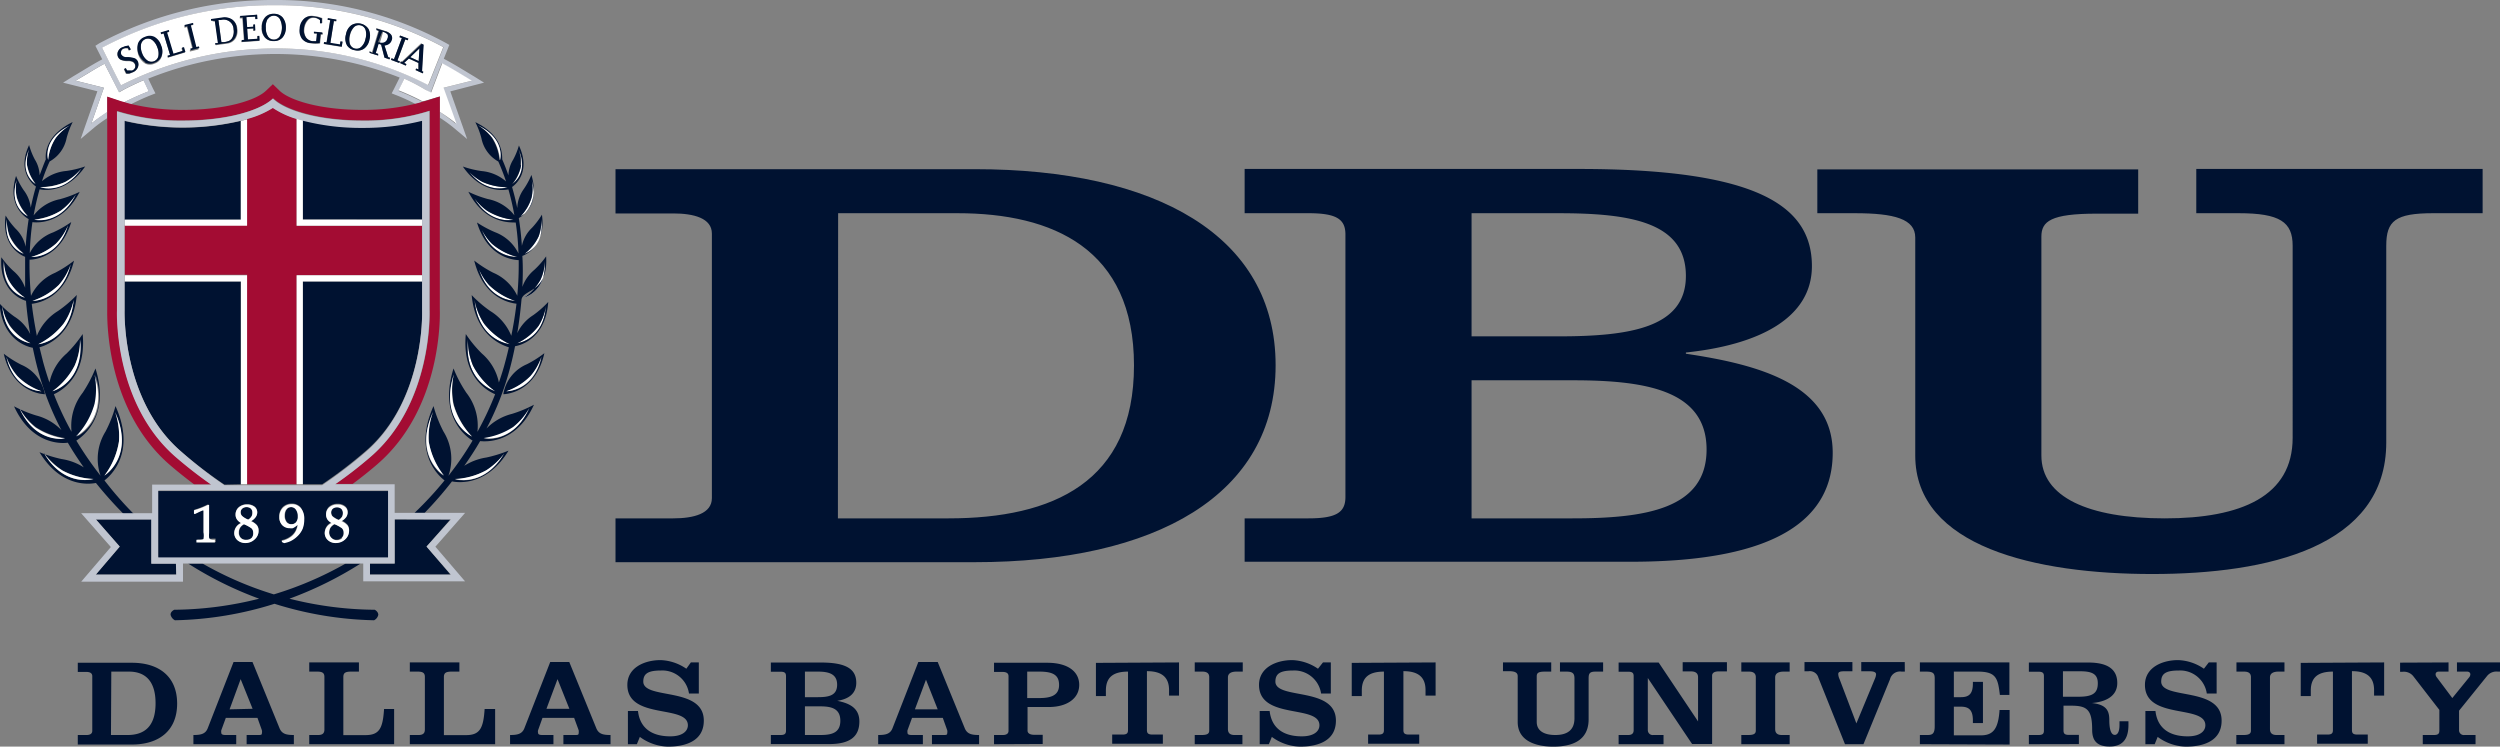
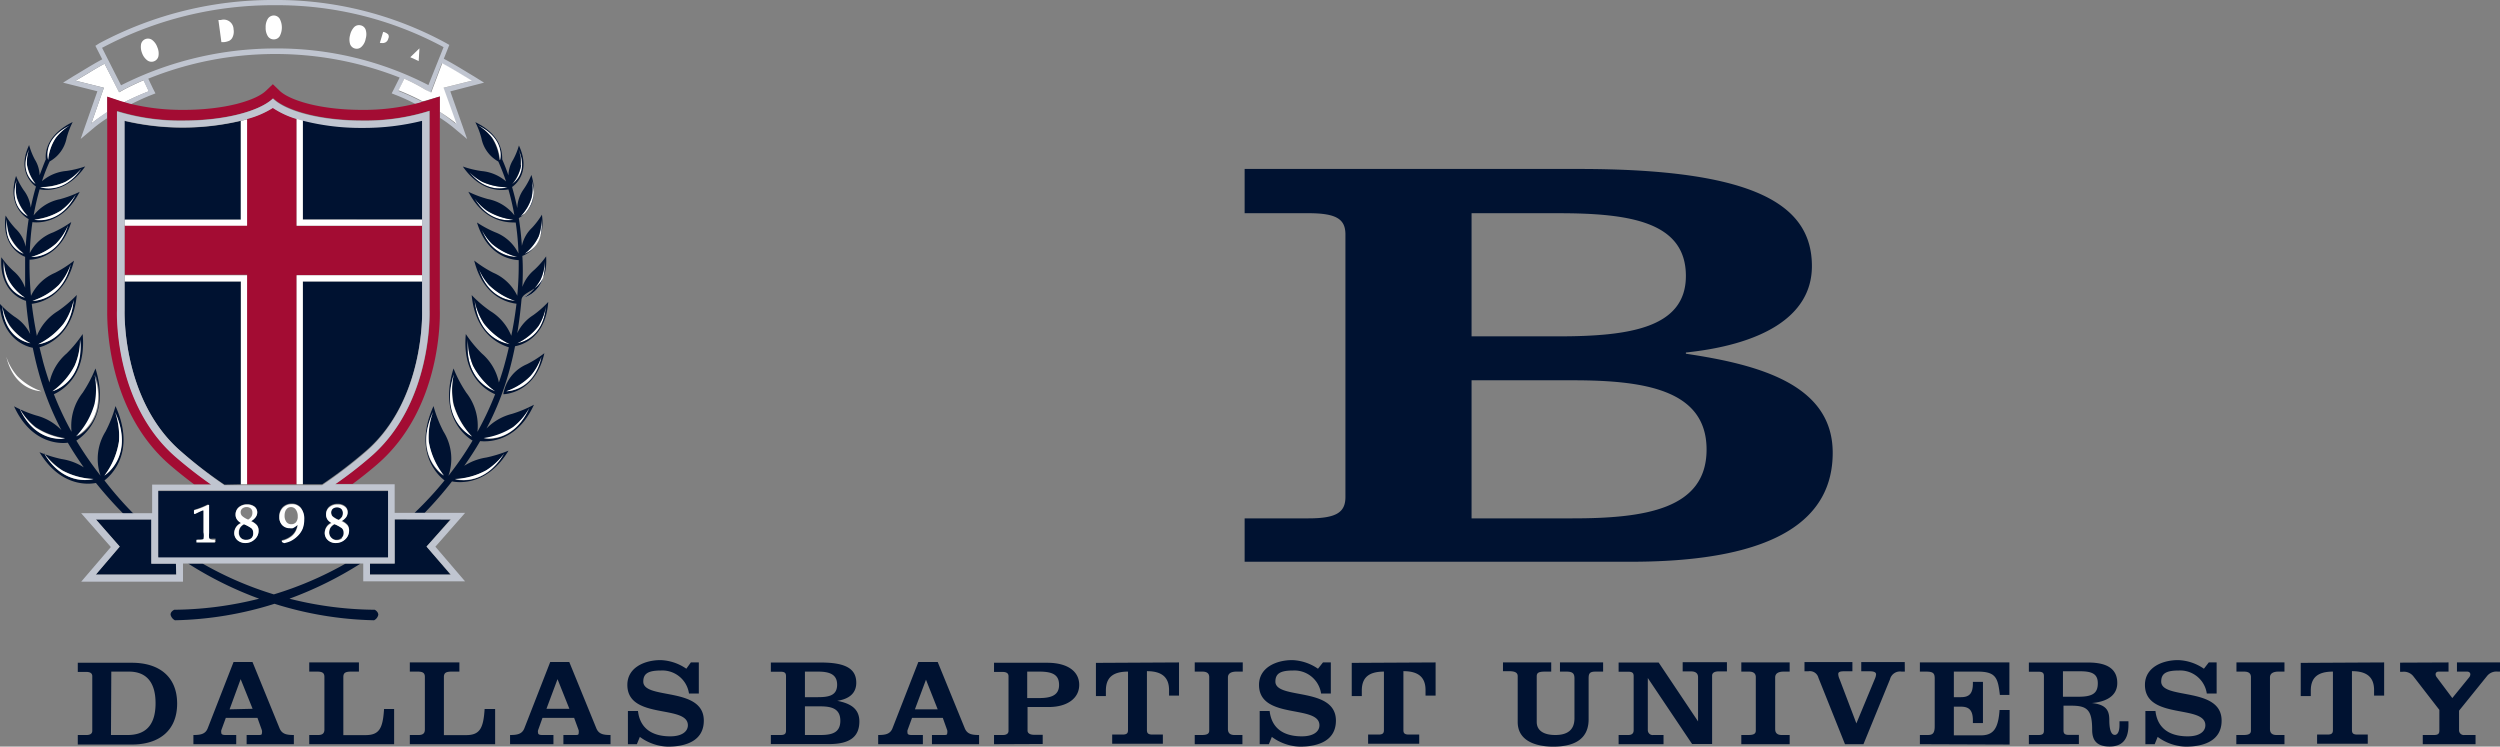
<svg xmlns="http://www.w3.org/2000/svg" id="DBU-Combination-Logo" data-name="Layer 1" viewBox="0 0 225.95 67.48">
  <rect x="0" y="0" width="225.95" height="67.48" fill="#808080" stroke="none" />
  <defs>
    <style>.cls-2{fill:#fff}.cls-3{fill:#c0c5d0}.cls-4{fill:#001231}.cls-5{fill:#a30c33}</style>
  </defs>
  <path d="M31.23 50.93H18.32a31.3 31.3 0 0 0 6.43 2.79 31.6 31.6 0 0 0 6.48-2.79M35.4 8.44l.22-.43.5-1a30.7 30.7 0 0 0-22.72.1l.46.93.22.43-.46.18c-.58.23-1.18.51-1.77.81a20 20 0 0 0 4.72.53c3.89 0 6.59-.89 7.46-1.72l.63-.6.62.6c.87.83 3.57 1.72 7.46 1.72a19.7 19.7 0 0 0 4.83-.56c-.57-.29-1.15-.56-1.71-.78Z" style="fill:none" />
  <path class="cls-2" d="M12.99 7.25c-.91.39-1.55.72-1.83.87l-.38.22-1.33-2.58c-.89.47-1.67 1-2.62 1.53l2.56.64-1.14 3.24a15 15 0 0 1 1.44-1V8.76l1.2.4a3 3 0 0 0 .33.09 24 24 0 0 1 2.24-1Z" />
  <path class="cls-3" d="m8.25 11.17 1.14-3.24-2.56-.64c1-.58 1.73-1.06 2.62-1.53l1.3 2.58.38-.22c.28-.15.92-.48 1.83-.87l.47 1a24 24 0 0 0-2.24 1 6 6 0 0 0 .63.18c.59-.3 1.19-.58 1.77-.81l.46-.18-.22-.43-.43-.9a30.7 30.7 0 0 1 22.72-.1l-.5 1-.22.43.46.18c.56.22 1.14.49 1.71.78a6 6 0 0 0 .63-.18 22 22 0 0 0-2.18-1l.52-1.11a17 17 0 0 1 1.91 1l.47.27 1-2.64c.92.49 1.71 1 2.68 1.57l-2.56.64 1.14 3.24a17 17 0 0 0-1.43-1.08v.53a13 13 0 0 1 1.22.88l1.25 1.05-1.52-4.31 3.05-.79-.9-.56c-1-.6-1.77-1.09-2.74-1.6l.5-1.25-.35-.2A32 32 0 0 0 24.8 0 33.24 33.24 0 0 0 8.98 3.91l-.36.23.62 1.22c-.92.49-1.71 1-2.64 1.55l-.9.56 3.1.78-1.51 4.31 1.25-1.05a13 13 0 0 1 1.15-.83v-.57a15 15 0 0 0-1.44 1.06m1-6.86A33 33 0 0 1 24.86.47a31.7 31.7 0 0 1 15.23 3.79l-1.37 3.43a29.8 29.8 0 0 0-13.86-3.31 30.94 30.94 0 0 0-13.92 3.33s-1.72-3.4-1.72-3.4Z" />
  <path class="cls-2" d="m40.09 7.93 2.56-.64c-1-.6-1.76-1.08-2.68-1.57l-1 2.64-.52-.25a17 17 0 0 0-1.91-1l-.52 1.05a22 22 0 0 1 2.18 1l.31-.08 1.24-.36v1.39a17 17 0 0 1 1.51 1.07ZM24.75 3.56a.62.62 0 0 0 .53-.29 1.68 1.68 0 0 0 0-1.57.63.63 0 0 0-.53-.3.65.65 0 0 0-.54.29 1.4 1.4 0 0 0-.2.79 1.4 1.4 0 0 0 .19.78.62.62 0 0 0 .55.3m10.07.28a.5.5 0 0 0 .27-.35.38.38 0 0 0 0-.37.9.9 0 0 0-.46-.24l-.3 1h.1a.63.63 0 0 0 .39-.04m-14.58-.03a1.7 1.7 0 0 0 .47-.12.7.7 0 0 0 .27-.25 1.18 1.18 0 0 0 .13-.79.89.89 0 0 0-1.15-.84h-.22l.27 2Zm11.86.58a.61.61 0 0 0 .58-.17 1.3 1.3 0 0 0 .37-.72 1.37 1.37 0 0 0 0-.81.61.61 0 0 0-.45-.4.62.62 0 0 0-.59.16 1.5 1.5 0 0 0-.37.72 1.45 1.45 0 0 0 0 .81.63.63 0 0 0 .46.41M13.32 5.46a.64.64 0 0 0 1-.38 1.4 1.4 0 0 0-.1-.81 1.4 1.4 0 0 0-.47-.66.64.64 0 0 0-1 .38 1.5 1.5 0 0 0 .09.81 1.4 1.4 0 0 0 .48.66" />
-   <path class="cls-2" d="M24.83 4.38a29.8 29.8 0 0 1 13.86 3.31l1.37-3.43A31.7 31.7 0 0 0 24.83.47 33 33 0 0 0 9.22 4.31s1.7 3.4 1.72 3.4a30.94 30.94 0 0 1 13.89-3.33m13.43-.34-.14 2.39.12.06-.06.14-.64-.3.06-.14.2.09v-.59l-.87-.4-.43.4.21.1-.06.14-.51-.23.07-.14h.12l1.73-1.65Zm-2.16-.68.05-.14.75.28-.05.14-.22-.08-.71 1.91.22.08-.06.15-.75-.29.06-.14.22.08.71-1.91ZM34 2.69v-.15l.8.25a1 1 0 0 1 .52.31.51.51 0 0 1 .06.48.65.65 0 0 1-.24.35.8.8 0 0 1-.39.18l.32 1.09.17.05-.05.14-.44-.18-.31-1.18-.23-.07-.26.84.22.07v.15l-.77-.24v-.14l.22.07.6-2Zm-2.72.4a1.27 1.27 0 0 1 .48-.81 1.14 1.14 0 0 1 1.55.35 1.3 1.3 0 0 1 .08.95 1.27 1.27 0 0 1-.48.81 1 1 0 0 1-.84.15 1 1 0 0 1-.71-.5 1.3 1.3 0 0 1-.08-.93Zm-2 .72h.23l.33-2h-.23v-.16l.77.13v.15h-.21l-.32 2 .86.14.05-.29h.19l-.07.46-1.62-.26ZM27.5 1.68a1 1 0 0 1 .84-.24l.39.06.4.13v.45h-.17v-.23a1.5 1.5 0 0 0-.26-.16.9.9 0 0 0-.27-.07.66.66 0 0 0-.61.24 1.33 1.33 0 0 0-.31.77 1.17 1.17 0 0 0 .17.78.87.87 0 0 0 .62.35h.31l.07-.71h-.27V2.9l.76.07v.16h-.16l-.08.8a3 3 0 0 1-.76 0 1.06 1.06 0 0 1-.79-.41 1.3 1.3 0 0 1-.21-.93 1.26 1.26 0 0 1 .34-.91Zm-3.57-.1a1 1 0 0 1 .8-.33 1 1 0 0 1 .79.33 1.38 1.38 0 0 1 .29.91 1.34 1.34 0 0 1-.3.9 1 1 0 0 1-.79.32 1 1 0 0 1-.8-.33 1.28 1.28 0 0 1-.28-.9 1.3 1.3 0 0 1 .3-.9Zm-.7-.25v.39h-.18v-.23l-.8.06.07.89h.56v-.19h.15v.54h-.16v-.2h-.56l.06 1 .87-.06v-.26h.18v.43l-1.61.11v-.15h.23l-.14-2h-.23V1.5Zm-3.11.3a1.23 1.23 0 0 1 .91.18 1.07 1.07 0 0 1 .42.78 1.26 1.26 0 0 1-.18.92 1.06 1.06 0 0 1-.77.44l-1 .14v-.15h.24l-.28-2h-.24v-.15Zm-2.68.48v.15l-.23.06.5 2h.23v.15l-.78.19v-.15l.23-.06-.5-2-.22.06v-.15Zm-2.18.64v.15l-.2.06.58 1.93.84-.25-.08-.28.19-.06.13.45-1.57.47v-.15l.23-.06-.59-2-.24.1v-.15Zm-2.79 1.27a1 1 0 0 1 .63-.6 1 1 0 0 1 .86 0 1.3 1.3 0 0 1 .59.74 1.32 1.32 0 0 1 .05 1 1 1 0 0 1-.62.59 1 1 0 0 1-.86 0 1.53 1.53 0 0 1-.65-1.68Zm-1.8.65a.68.68 0 0 1 .36-.37l.29-.11.3-.06.18.37-.16.08-.11-.2h-.23a.6.6 0 0 0-.19.06.32.32 0 0 0-.18.21.44.44 0 0 0 0 .3.52.52 0 0 0 .48.25h.19a2.2 2.2 0 0 1 .56.11.57.57 0 0 1 .27.28.64.64 0 0 1 0 .54.78.78 0 0 1-.41.41l-.33.13a1.2 1.2 0 0 1-.31 0l-.19-.4.15-.08.12.21h.29a.5.5 0 0 0 .2 0 .47.47 0 0 0 .25-.25.45.45 0 0 0-.21-.54 1 1 0 0 0-.35-.08h-.19a1.5 1.5 0 0 1-.52-.11.55.55 0 0 1-.26-.26.6.6 0 0 1 0-.53Z" />
  <path class="cls-2" d="m37.91 4.37-.83.8.76.35z" />
-   <path class="cls-4" d="M11.46 5.49h.19a1 1 0 0 1 .35.08.45.45 0 0 1 .21.54.47.47 0 0 1-.25.25.5.5 0 0 1-.2 0h-.27l-.12-.21-.15.08.19.4a1.2 1.2 0 0 0 .31 0l.33-.13a.78.78 0 0 0 .41-.41.64.64 0 0 0 0-.54.57.57 0 0 0-.27-.28 2.2 2.2 0 0 0-.56-.11h-.19a.52.52 0 0 1-.48-.25.44.44 0 0 1 0-.3.32.32 0 0 1 .18-.21.6.6 0 0 1 .19-.06h.23l.11.2.16-.08-.21-.35-.3.06-.29.11a.68.68 0 0 0-.36.37.6.6 0 0 0 0 .49.55.55 0 0 0 .26.26 1.5 1.5 0 0 0 .53.09m1.66.17a1 1 0 0 0 .86 0 1 1 0 0 0 .62-.59 1.32 1.32 0 0 0-.05-1 1.3 1.3 0 0 0-.59-.74 1 1 0 0 0-.86 0 1 1 0 0 0-.63.6 1.53 1.53 0 0 0 .65 1.68Zm-.37-1.67a.64.64 0 0 1 1-.38 1.4 1.4 0 0 1 .46.66 1.4 1.4 0 0 1 .1.81.64.64 0 0 1-1 .38 1.4 1.4 0 0 1-.47-.66 1.5 1.5 0 0 1-.09-.81m2.03-.97.59 1.94-.23.07.05.15 1.57-.48-.13-.44-.19.05.08.28-.84.26-.58-1.93.2-.07-.04-.14-.75.22.05.15zm4.63-1.13.28 2h-.24v.15l1-.14a1.06 1.06 0 0 0 .77-.44 1.26 1.26 0 0 0 .18-.92 1.07 1.07 0 0 0-.42-.78 1.23 1.23 0 0 0-.91-.18l-1 .14v.15Zm.55-.08a.89.89 0 0 1 1.15.84 1.18 1.18 0 0 1-.13.79.7.7 0 0 1-.27.25 1.7 1.7 0 0 1-.47.12h-.23l-.27-2Zm1.98-.24.14 2.03-.23.02.01.16 1.61-.11-.03-.43-.17.01.01.25-.87.06-.06-.96.56-.04.02.2.15-.01-.03-.55-.16.01.01.2-.56.04-.07-.9.8-.05.02.23.18-.01-.03-.39-1.54.11.01.15zm2.81 2.14a1 1 0 0 0 .79-.32 1.34 1.34 0 0 0 .3-.9 1.38 1.38 0 0 0-.29-.91 1 1 0 0 0-.79-.33 1 1 0 0 0-.8.33 1.3 1.3 0 0 0-.29.9 1.28 1.28 0 0 0 .28.9 1 1 0 0 0 .8.33m-.53-2a.65.65 0 0 1 .54-.29.63.63 0 0 1 .53.3 1.68 1.68 0 0 1 0 1.57.63.63 0 0 1-1.07 0 1.4 1.4 0 0 1-.19-.78 1.4 1.4 0 0 1 .17-.82Zm3.91 2.18a3 3 0 0 0 .76 0l.08-.8h.16v-.16l-.76-.07v.15h.27l-.07.71h-.31a.87.87 0 0 1-.62-.35 1.17 1.17 0 0 1-.17-.78 1.33 1.33 0 0 1 .31-.77.66.66 0 0 1 .61-.24.9.9 0 0 1 .27.07 1.5 1.5 0 0 1 .26.16v.3h.17v-.45l-.4-.13-.39-.06a1 1 0 0 0-.84.24 1.26 1.26 0 0 0-.38.87 1.3 1.3 0 0 0 .21.93 1.06 1.06 0 0 0 .84.38m2.83-.13-.19-.03-.04.28-.87-.14.32-1.99.21.04.02-.15-.77-.13-.02.15.23.04-.33 2.01-.23-.04-.02.16 1.62.26zm1.11.78a1 1 0 0 0 .84-.15 1.27 1.27 0 0 0 .48-.81 1.3 1.3 0 0 0-.08-.95 1.14 1.14 0 0 0-1.56-.35 1.27 1.27 0 0 0-.48.81 1.3 1.3 0 0 0 .08 1 1 1 0 0 0 .72.45m-.45-1.37a1.5 1.5 0 0 1 .37-.72.62.62 0 0 1 .59-.16.61.61 0 0 1 .45.4 1.37 1.37 0 0 1 0 .81 1.3 1.3 0 0 1-.37.72.61.61 0 0 1-.58.17.63.63 0 0 1-.46-.41 1.45 1.45 0 0 1 0-.81m1.79 1.47v.14l.77.24v-.15l-.22-.07.26-.84.23.07.3 1.18.46.14.05-.14-.17-.05-.34-1.05a.8.8 0 0 0 .42-.14.65.65 0 0 0 .24-.35.51.51 0 0 0-.06-.48 1 1 0 0 0-.52-.31l-.8-.25v.15l.23.07-.6 2Zm1.14-1.78a.9.9 0 0 1 .46.24.38.38 0 0 1 0 .37.5.5 0 0 1-.27.35.63.63 0 0 1-.47 0h-.1Zm.84 2.4-.05.15.75.28.05-.14-.22-.09.71-1.9.22.08.06-.15-.75-.28-.06.15.22.08-.71 1.91zm-18.46-2.9.5 1.97-.23.06.04.15.78-.2-.04-.15-.23.06-.5-1.97.23-.06-.03-.15-.78.19.04.16zm19.31 3.2-.07.14.51.23.06-.14-.21-.1.43-.4.87.4v.59l-.2-.09-.06.14.64.3.06-.14-.12-.06.14-2.39-.17-.08-1.76 1.65Zm1.67-1.19-.07 1.15-.76-.35Z" />
  <path class="cls-5" d="M15.93 41.3c-5.68-4.9-5.33-13.27-5.33-13.27v-18a19.4 19.4 0 0 0 6 .85c3.72 0 6.88-.83 8.09-2 1.2 1.15 4.36 2 8.08 2a19.3 19.3 0 0 0 6.07-.88v18s.35 8.37-5.33 13.27a37 37 0 0 1-3.19 2.47h1.55c.74-.55 1.49-1.14 2.23-1.78 5.86-5.06 5.67-13.4 5.65-14V8.72l-1.24.39-.31.08a6 6 0 0 1-.63.18 19.7 19.7 0 0 1-4.83.56c-3.89 0-6.59-.89-7.46-1.72l-.62-.6-.63.6c-.87.83-3.57 1.72-7.46 1.72a20 20 0 0 1-4.72-.53 6 6 0 0 1-.63-.18 3 3 0 0 1-.33-.09l-1.2-.4v19.28c0 .58-.21 8.92 5.65 14 .74.64 1.49 1.23 2.22 1.78h1.55a39 39 0 0 1-3.18-2.49" />
  <path class="cls-4" d="M38.15 19.85v-9a21.8 21.8 0 0 1-5.41.64 21 21 0 0 1-5.37-.65v9ZM27.37 43.77h1.75a41 41 0 0 0 3.93-3c5.37-4.61 5.1-12.66 5.1-12.66v-2.67H27.37Zm-5.62 0V25.44H11.26v2.59c0 .11-.26 8.14 5.1 12.77a40 40 0 0 0 3.92 3Zm0-32.84a22.94 22.94 0 0 1-10.51 0v8.94h10.51Z" />
  <path class="cls-5" d="M22.33 24.88v18.89h4.48V24.88h11.34V20.4H26.81v-9.67a8 8 0 0 1-2.15-1 8.3 8.3 0 0 1-2.33 1v9.62H11.26v4.48h11.07Z" />
  <path class="cls-2" d="M21.78 43.77h.55V24.88H11.26v.56h10.52zm.55-23.37v-9.62c-.18.06-.37.1-.56.15v8.92H11.26v.55zm4.48 0h11.34v-.55H27.37v-9l-.56-.15v9.67Zm0 4.48v18.89h.56V25.44h10.78v-.56z" />
  <path class="cls-4" d="M9.44 43.42c.48-.36 2.92-2.45 1-6.72a11.7 11.7 0 0 1-.9 2.3 4.66 4.66 0 0 0-.45 4 31 31 0 0 1-2.19-3.18c.68-.43 3.06-2.28 1.73-6.52a12.3 12.3 0 0 1-1.16 2.2 4.85 4.85 0 0 0-1 3.53 28 28 0 0 1-1.6-3.4c.84-.38 2.95-1.73 2.6-5.44a11 11 0 0 1-1.45 1.76 4.76 4.76 0 0 0-1.55 2.62c-.21-.61-.4-1.23-.57-1.85l-.33-1.33c.9-.26 3.05-1.24 3.37-4.73a10.8 10.8 0 0 1-1.7 1.45 4.72 4.72 0 0 0-1.91 2.25c-.19-1-.35-1.94-.46-2.9.75-.09 3-.61 3.82-3.9a10.5 10.5 0 0 1-1.72 1.1 4.26 4.26 0 0 0-2.17 2.08 30 30 0 0 1-.13-3.27c.59 0 2.82-.31 3.77-3.4a10 10 0 0 1-1.63.93 3.85 3.85 0 0 0-2.12 1.88 26 26 0 0 1 .24-2.8c.64.07 2.82.09 4.27-2.74a10.4 10.4 0 0 1-1.77.66 4 4 0 0 0-2.39 1.47 23 23 0 0 1 .54-2.36c.69.13 2.54.21 4.12-2.07a9 9 0 0 1-1.7.41 3.9 3.9 0 0 0-2.21.93 18 18 0 0 1 .7-1.79 3.09 3.09 0 0 0 1.53-2.11 7.3 7.3 0 0 1 .55-1.45c-2.34 1.15-2.49 2.7-2.43 3.37-.2.47-.39 1-.56 1.44a2.84 2.84 0 0 0-.43-1.42 6.4 6.4 0 0 1-.52-1.31c-1.14 2.44.4 3.6.62 3.75-.18.62-.34 1.26-.47 1.91a3.16 3.16 0 0 0-.64-1.58 7 7 0 0 1-.69-1.29c-.9 2.91 1.14 3.9 1.14 3.9-.12.82-.22 1.65-.27 2.5a3.14 3.14 0 0 0-.91-1.63 7 7 0 0 1-.9-1.19c-.43 3 1.76 3.73 1.76 3.73v2.8a3.55 3.55 0 0 0-1.07-1.53 7.8 7.8 0 0 1-1.08-1.23c-.22 3.33 2.23 3.94 2.23 3.94.08 1 .21 2 .38 3a3.9 3.9 0 0 0-1.42-1.57 8.4 8.4 0 0 1-1.35-1.19c.26 3.63 3 4 3 4 .15.7.3 1.39.49 2.07a25.7 25.7 0 0 0 2.1 5.37 4.84 4.84 0 0 0-2.28-1.32 11 11 0 0 1-2-.83c1.7 3.74 4.69 3.32 4.86 3.29.44.76.93 1.5 1.44 2.23a5.1 5.1 0 0 0-2-.75 12 12 0 0 1-2-.62c1.93 3.19 4.49 2.9 5.1 2.78a36 36 0 0 0 2.54 2.84h.92a32 32 0 0 1-2.69-3.07m1.31-3.51a6.6 6.6 0 0 0-.36-2.66c1.8 4-.95 5.73-.95 5.73a6.9 6.9 0 0 0 1.31-3.07M5.31 25.76a5.4 5.4 0 0 0 1.08-1.87c-.82 3.37-3.45 3.3-3.45 3.3a6.2 6.2 0 0 0 2.37-1.43m-.25-3.74a5 5 0 0 0 1.09-1.66c-.93 3-3.32 2.86-3.32 2.86a5.7 5.7 0 0 0 2.23-1.2m.44-3a5.2 5.2 0 0 0 1.36-1.46C5.41 20.4 3.1 19.84 3.1 19.84a5.8 5.8 0 0 0 2.4-.8Zm.85-7.72a4.5 4.5 0 0 0-1.31 1.15 4.3 4.3 0 0 0-.68 2s-.61-1.86 1.99-3.13Zm-.42 5.11a4.9 4.9 0 0 0 1.43-1.19c-1.69 2.44-3.73 1.68-3.73 1.68a5.5 5.5 0 0 0 2.3-.47Zm-3.28-3a3.4 3.4 0 0 0-.21 1.47 3.8 3.8 0 0 0 .77 1.7s-1.6-.9-.56-3.12Zm-1.14 2.8a3.8 3.8 0 0 0 0 1.58 4.1 4.1 0 0 0 1 1.71s-1.76-.76-1-3.24Zm-.88 3.54a3.8 3.8 0 0 0 .24 1.57 4.3 4.3 0 0 0 1.27 1.57S.27 22.36.63 19.8Zm-.32 3.79a4.2 4.2 0 0 0 .44 1.74 4.6 4.6 0 0 0 1.5 1.62S.12 26.41.31 23.59Zm-.1 4.08a4.6 4.6 0 0 0 .67 1.79 5.3 5.3 0 0 0 1.87 1.61S.43 30.75.21 27.67Zm3.25 3.49a6.7 6.7 0 0 0 2.29-1.86 5.85 5.85 0 0 0 .91-2.14c-.35 3.73-3.2 4-3.2 4m3.29 1.93a5.9 5.9 0 0 0 .47-2.38c.38 3.93-2.5 4.7-2.5 4.7a6.5 6.5 0 0 0 2.03-2.32m-5 3.84a5.8 5.8 0 0 0 1.46 1.71 6.5 6.5 0 0 0 2.67 1s-2.68.57-4.13-2.71m6.87-.36a6.5 6.5 0 0 0 0-2.67c1.31 4.18-1.63 5.59-1.63 5.59a7 7 0 0 0 1.59-2.92Zm-4.59 4.47a5.9 5.9 0 0 0 1.65 1.54 6.5 6.5 0 0 0 2.79.76s-2.61.82-4.48-2.3Z" />
  <path class="cls-2" d="M2.65 13.46c-1 2.22.56 3.17.56 3.17a3.8 3.8 0 0 1-.77-1.7 3.4 3.4 0 0 1 .21-1.47m4.71 1.78a4.9 4.9 0 0 1-1.43 1.19 5.5 5.5 0 0 1-2.3.49s2.04.76 3.73-1.68m-5.85 1.02c-.76 2.48 1 3.29 1 3.29a4.1 4.1 0 0 1-1-1.71 3.8 3.8 0 0 1 0-1.58m5.35 1.32a5.2 5.2 0 0 1-1.36 1.46 5.8 5.8 0 0 1-2.4.82s2.31.56 3.76-2.28m-6.11 7.7a4.2 4.2 0 0 1-.39-1.69c-.19 2.82 1.89 3.31 1.89 3.31a4.6 4.6 0 0 1-1.5-1.62m5.64-1.39a5.4 5.4 0 0 1-1.08 1.87 6.2 6.2 0 0 1-2.37 1.43s2.63.07 3.45-3.3M.87 21.37a3.8 3.8 0 0 1-.24-1.57c-.36 2.56 1.51 3.14 1.51 3.14a4.3 4.3 0 0 1-1.27-1.57m5.28-1.01a5 5 0 0 1-1.09 1.66 5.7 5.7 0 0 1-2.23 1.2s2.39.19 3.32-2.86m-5.27 9.1a4.6 4.6 0 0 1-.67-1.79c.22 3.08 2.54 3.35 2.54 3.35a5.3 5.3 0 0 1-1.87-1.56m5.78-2.35a5.85 5.85 0 0 1-.91 2.14 6.7 6.7 0 0 1-2.29 1.86s2.85-.27 3.2-4" />
-   <path class="cls-4" d="M4.06 35.63a3.59 3.59 0 0 0-2.13-2.66 10 10 0 0 1-1.59-1c.84 3.66 3.72 3.66 3.72 3.66M1.59 34a5.66 5.66 0 0 0 2.16 1.36s-2.45 0-3.16-3.12a5.1 5.1 0 0 0 1 1.76" />
  <path class="cls-2" d="M3.75 35.36A5.66 5.66 0 0 1 1.57 34a5.1 5.1 0 0 1-1-1.76c.75 3.15 3.18 3.12 3.18 3.12m3.5-4.7a5.9 5.9 0 0 1-.5 2.38 6.5 6.5 0 0 1-2 2.32s2.88-.77 2.5-4.7m-5.5 6.22c1.49 3.28 4.13 2.76 4.13 2.76a6.5 6.5 0 0 1-2.67-1 5.8 5.8 0 0 1-1.46-1.76m6.79-3.03a6.5 6.5 0 0 1 0 2.67 7 7 0 0 1-1.67 2.92s2.98-1.41 1.67-5.59m-4.55 7.14c1.87 3.1 4.44 2.3 4.44 2.3a6.5 6.5 0 0 1-2.79-.76 5.9 5.9 0 0 1-1.65-1.54m6.42-3.74a6.6 6.6 0 0 1 .34 2.66 6.9 6.9 0 0 1-1.31 3.07s2.77-1.71.97-5.73M5.04 12.47a4.5 4.5 0 0 1 1.31-1.15c-2.59 1.27-2 3.13-2 3.13a4.3 4.3 0 0 1 .69-1.98" />
  <path class="cls-4" d="M24.75 53.72a31.3 31.3 0 0 1-6.45-2.79H17a32.8 32.8 0 0 0 6.42 3.18 32.3 32.3 0 0 1-7.67 1s-.36.16-.33.46a.76.76 0 0 0 .39.49 31.9 31.9 0 0 0 9-1.49 32 32 0 0 0 9 1.49.73.73 0 0 0 .38-.49c0-.3-.32-.46-.32-.46a32.2 32.2 0 0 1-7.71-1 33.3 33.3 0 0 0 6.42-3.17h-1.35a31.6 31.6 0 0 1-6.48 2.78" />
  <path class="cls-2" d="M46.9 13.46a3.34 3.34 0 0 1 .2 1.47 3.67 3.67 0 0 1-.76 1.7s1.6-.95.56-3.17m-4.71 1.78c1.68 2.44 3.73 1.68 3.73 1.68a5.5 5.5 0 0 1-2.3-.49 4.9 4.9 0 0 1-1.43-1.19m5.85 1.02a3.8 3.8 0 0 1 0 1.58 4.1 4.1 0 0 1-1 1.71s1.76-.81 1-3.29m-5.35 1.32c1.45 2.84 3.76 2.28 3.76 2.28a5.8 5.8 0 0 1-2.4-.82 5.2 5.2 0 0 1-1.36-1.46m6.55 6.01a4.2 4.2 0 0 1-.39 1.69 4.7 4.7 0 0 1-1.5 1.62s2.07-.49 1.89-3.31m-5 2.17a5.4 5.4 0 0 1-1.08-1.87c.82 3.37 3.44 3.3 3.44 3.3a6.2 6.2 0 0 1-2.36-1.43m4.68-5.96a4 4 0 0 1-.24 1.57 4.3 4.3 0 0 1-1.27 1.57s1.87-.58 1.51-3.14m-5.52.56c.93 3 3.32 2.86 3.32 2.86a5.6 5.6 0 0 1-2.23-1.2 5 5 0 0 1-1.09-1.66m5.94 7.31a4.8 4.8 0 0 1-.67 1.79 5.3 5.3 0 0 1-1.92 1.56s2.37-.27 2.59-3.35m-5.59 1.58a5.9 5.9 0 0 1-.86-2.14c.34 3.76 3.2 4 3.2 4a6.55 6.55 0 0 1-2.34-1.86" />
  <path class="cls-4" d="M45.49 35.63s2.88 0 3.71-3.71a9.5 9.5 0 0 1-1.58 1 3.57 3.57 0 0 0-2.13 2.71M47.96 34a5 5 0 0 0 1-1.76c-.7 3.15-3.15 3.12-3.15 3.12A5.66 5.66 0 0 0 47.96 34" />
  <path class="cls-2" d="M48.93 32.24a5 5 0 0 1-1 1.76 5.66 5.66 0 0 1-2.18 1.36s2.48.03 3.18-3.12m-6.18.8a6.1 6.1 0 0 1-.47-2.38c-.37 3.93 2.51 4.7 2.51 4.7a6.6 6.6 0 0 1-2.04-2.32" />
  <path class="cls-4" d="M43.97 38.73a25.7 25.7 0 0 0 2.1-5.37q.27-1 .48-2.07s2.74-.34 3-4a9 9 0 0 1-1.35 1.19 3.9 3.9 0 0 0-1.45 1.63c.17-1 .29-2 .38-3s2.44-.61 2.23-3.94a7.8 7.8 0 0 1-1.08 1.23 3.55 3.55 0 0 0-1.07 1.53c.05-.94.06-1.87 0-2.8 0 0 2.19-.71 1.77-3.73a7 7 0 0 1-.9 1.19 3.14 3.14 0 0 0-.91 1.63c-.06-.85-.15-1.68-.28-2.51 0 0 2-1 1.14-3.9a6.8 6.8 0 0 1-.7 1.29 3.1 3.1 0 0 0-.58 1.71c-.13-.65-.29-1.29-.47-1.91.22-.15 1.76-1.31.62-3.75a6.4 6.4 0 0 1-.52 1.28 2.84 2.84 0 0 0-.43 1.42c-.17-.49-.36-1-.56-1.44 0-.67-.09-2.22-2.43-3.37a7.3 7.3 0 0 1 .55 1.45 3.09 3.09 0 0 0 1.53 2.11c.26.59.49 1.18.7 1.8a3.9 3.9 0 0 0-2.22-.94 9 9 0 0 1-1.69-.41c1.58 2.28 3.43 2.2 4.12 2.07a23 23 0 0 1 .54 2.34 4 4 0 0 0-2.4-1.47 10 10 0 0 1-1.76-.66c1.47 2.83 3.65 2.78 4.28 2.78a24 24 0 0 1 .25 2.8 3.88 3.88 0 0 0-2.11-1.92 10 10 0 0 1-1.64-.88c.94 3.09 3.18 3.38 3.77 3.4a30 30 0 0 1-.13 3.22 4.26 4.26 0 0 0-2.17-2.08 10.5 10.5 0 0 1-1.72-1.1c.81 3.29 3.06 3.81 3.82 3.9-.12 1-.27 1.93-.47 2.9a4.67 4.67 0 0 0-1.9-2.24 10.8 10.8 0 0 1-1.68-1.44c.32 3.44 2.46 4.44 3.36 4.72-.1.44-.21.89-.33 1.33-.16.62-.36 1.24-.57 1.85a4.7 4.7 0 0 0-1.54-2.62 11 11 0 0 1-1.45-1.76c-.35 3.71 1.75 5.06 2.65 5.44a28 28 0 0 1-1.6 3.4 4.85 4.85 0 0 0-1-3.53 11.6 11.6 0 0 1-1.16-2.2c-1.33 4.24 1 6.09 1.72 6.52A29 29 0 0 1 40.53 43a4.66 4.66 0 0 0-.45-4 11.7 11.7 0 0 1-.9-2.3c-1.91 4.27.52 6.36 1 6.72a32 32 0 0 1-2.71 2.93h.91a34 34 0 0 0 2.47-2.84c.62.12 3.18.41 5.11-2.78a12 12 0 0 1-2 .62 5.1 5.1 0 0 0-2 .75c.51-.73 1-1.47 1.43-2.23.19 0 3.17.45 4.87-3.29a11.3 11.3 0 0 1-2 .83 4.84 4.84 0 0 0-2.29 1.32m4.7-9.27a4.8 4.8 0 0 0 .67-1.79c-.22 3.08-2.59 3.35-2.59 3.35a5.3 5.3 0 0 0 1.92-1.56m.18-4.18a4.2 4.2 0 0 0 .39-1.69c.18 2.82-1.89 3.31-1.89 3.31a4.7 4.7 0 0 0 1.5-1.62m-.17-3.91a4 4 0 0 0 .24-1.57c.36 2.56-1.51 3.14-1.51 3.14a4.3 4.3 0 0 0 1.27-1.57m-.63-3.53a3.8 3.8 0 0 0 0-1.58c.76 2.48-1 3.29-1 3.29a4.1 4.1 0 0 0 1-1.71m-1-2.91a3.34 3.34 0 0 0-.2-1.47c1 2.22-.56 3.17-.56 3.17a3.67 3.67 0 0 0 .81-1.7Zm-1.91-.48a4.4 4.4 0 0 0-.68-2 4.5 4.5 0 0 0-1.31-1.15c2.6 1.29 2.04 3.15 2.04 3.15Zm-3 .79a4.9 4.9 0 0 0 1.43 1.19 5.5 5.5 0 0 0 2.3.49s-2 .76-3.68-1.68Zm.5 2.34A5.2 5.2 0 0 0 44 19.04a5.8 5.8 0 0 0 2.4.82s-2.26.56-3.71-2.28Zm.71 2.78a5 5 0 0 0 1.09 1.66 5.6 5.6 0 0 0 2.31 1.2s-2.42.19-3.35-2.86Zm-.24 3.53a5.4 5.4 0 0 0 1.08 1.87 6.2 6.2 0 0 0 2.36 1.43s-2.57.07-3.39-3.3Zm-.22 3.22a5.9 5.9 0 0 0 .86 2.14 6.55 6.55 0 0 0 2.34 1.86s-2.86-.27-3.2-4m-.6 3.58a6.1 6.1 0 0 0 .46 2.35 6.6 6.6 0 0 0 2 2.32s-2.83-.77-2.46-4.7Zm-3.16 6.59a6.6 6.6 0 0 0-.38 2.63 6.9 6.9 0 0 0 1.31 3.07s-2.73-1.71-.93-5.73Zm4.77 5.28a6 6 0 0 0 1.66-1.54c-1.87 3.1-4.44 2.3-4.44 2.3a6.5 6.5 0 0 0 2.78-.79Zm-2.89-8.68a6.5 6.5 0 0 0 0 2.67 7 7 0 0 0 1.67 2.92s-2.93-1.44-1.67-5.62Zm6.83 3c-1.49 3.28-4.09 2.76-4.09 2.76a6.5 6.5 0 0 0 2.67-1 5.8 5.8 0 0 0 1.42-1.76" />
  <path class="cls-2" d="M47.84 36.88a5.8 5.8 0 0 1-1.46 1.71 6.5 6.5 0 0 1-2.67 1s2.64.57 4.13-2.71m-6.83-3.03c-1.31 4.18 1.63 5.59 1.63 5.59a7 7 0 0 1-1.67-2.92 6.5 6.5 0 0 1 .04-2.67m4.55 7.14a6 6 0 0 1-1.66 1.54 6.5 6.5 0 0 1-2.78.76s2.57.82 4.44-2.3m-6.43-3.74c-1.8 4 1 5.73 1 5.73a6.9 6.9 0 0 1-1.38-3.07 6.6 6.6 0 0 1 .38-2.66m4.07-25.93a4.5 4.5 0 0 1 1.31 1.15 4.4 4.4 0 0 1 .68 2s.56-1.88-1.99-3.15" />
  <path class="cls-4" d="M13.7 46.95H8.67l2.15 2.45-2.16 2.53h7.27v-1H13.7zm21.97 3.98h-2.23v1h7.27l-2.16-2.53 2.15-2.45h-5.03z" />
  <path class="cls-3" d="M35.67 46.35v-2.58h-5.38a37 37 0 0 0 3.19-2.47c5.68-4.9 5.33-13.27 5.33-13.27v-18a19.3 19.3 0 0 1-6.07.88c-3.72 0-6.88-.83-8.08-2-1.21 1.15-4.37 2-8.09 2a19.4 19.4 0 0 1-6-.85v18s-.35 8.37 5.33 13.27a39 39 0 0 0 3.18 2.47h-5.33v2.58H7.33l2.69 3.06-2.68 3.13h9.2v-1.64h16.29v1.61h9.2l-2.68-3.13 2.69-3.06zM16.36 40.8c-5.36-4.63-5.1-12.66-5.1-12.77V10.91a22.94 22.94 0 0 0 10.51 0c.19 0 .38-.09.56-.15a8.3 8.3 0 0 0 2.33-1 8 8 0 0 0 2.15 1l.56.15a21 21 0 0 0 5.37.65 21.8 21.8 0 0 0 5.41-.64v17.19c0 .08.27 8.1-5.1 12.74a41 41 0 0 1-3.93 3h-8.84a40 40 0 0 1-3.92-3.05m-.43 11.13H8.66l2.16-2.53-2.15-2.45h5v4h2.23Zm-1.62-1.6v-6h20.76v6Zm26.44-3.38-2.2 2.45 2.2 2.53h-7.31v-1h2.23v-4Z" />
  <path class="cls-4" d="M30.25 47.38a1 1 0 0 0-.33.27.84.84 0 0 0-.17.46.66.66 0 0 0 .18.49.62.62 0 0 0 .46.18.65.65 0 0 0 .48-.18.59.59 0 0 0 .19-.46.54.54 0 0 0-.16-.4 3.3 3.3 0 0 0-.65-.36m.36-.41a.85.85 0 0 0 .29-.27.6.6 0 0 0 .09-.34.53.53 0 0 0-.14-.39.55.55 0 0 0-.39-.14.56.56 0 0 0-.39.13.46.46 0 0 0-.14.34.52.52 0 0 0 .12.34 1.9 1.9 0 0 0 .56.33m-8.54.41a1 1 0 0 0-.32.27.77.77 0 0 0-.14.47.65.65 0 0 0 .17.49.64.64 0 0 0 .47.18.65.65 0 0 0 .5-.18.62.62 0 0 0 .18-.46.51.51 0 0 0-.16-.4 3.3 3.3 0 0 0-.7-.37" />
  <path class="cls-4" d="M35.07 44.38H14.31v6h20.76ZM19.51 49h-1.67v-.24h.23c.27 0 .33 0 .35-.07a1.8 1.8 0 0 0 0-.61v-1.99c0-.03 0 0-.09 0-.26.11-.45.2-.54.25s-.13.07-.15.07a.08.08 0 0 1-.08-.08v-.26a6.5 6.5 0 0 0 1.19-.47h.12v2.54a2 2 0 0 0 0 .42.18.18 0 0 0 .07.12.9.9 0 0 0 .28 0h.26Zm3.51-.28a1.17 1.17 0 0 1-.84.33 1.05 1.05 0 0 1-.73-.26.86.86 0 0 1-.28-.64 1 1 0 0 1 .62-.9 1.1 1.1 0 0 1-.34-.28.75.75 0 0 1-.16-.48.85.85 0 0 1 .29-.66 1.1 1.1 0 0 1 .75-.26 1.07 1.07 0 0 1 .67.2.65.65 0 0 1 .25.51.74.74 0 0 1-.14.43 1.3 1.3 0 0 1-.42.37 1.44 1.44 0 0 1 .53.37.76.76 0 0 1 .15.48 1 1 0 0 1-.35.79m4.32-1a2 2 0 0 1-.45.66 2.4 2.4 0 0 1-.67.48 2.6 2.6 0 0 1-.56.17l-.2-.1v-.11a2 2 0 0 0 .74-.31 1.5 1.5 0 0 0 .48-.5 1.8 1.8 0 0 0 .21-.63l-.15.12a1.7 1.7 0 0 1-.29.18.9.9 0 0 1-.29 0 .9.9 0 0 1-.67-.27 1 1 0 0 1-.26-.73 1.18 1.18 0 0 1 .32-.85 1.12 1.12 0 0 1 .81-.32 1 1 0 0 1 .81.35 1.5 1.5 0 0 1 .29 1 2.4 2.4 0 0 1-.12.89Zm3.86 1a1.2 1.2 0 0 1-.85.33 1 1 0 0 1-.72-.26.86.86 0 0 1-.28-.68 1 1 0 0 1 .62-.9 1.2 1.2 0 0 1-.35-.28.8.8 0 0 1-.15-.48.84.84 0 0 1 .28-.66 1.1 1.1 0 0 1 .75-.26 1 1 0 0 1 .67.2.62.62 0 0 1 .25.51.73.73 0 0 1-.13.43 1.4 1.4 0 0 1-.42.37 1.5 1.5 0 0 1 .53.37.76.76 0 0 1 .15.48 1.05 1.05 0 0 1-.35.83" />
-   <path class="cls-4" d="M22.43 46.97a.85.85 0 0 0 .29-.27.6.6 0 0 0 .09-.34.49.49 0 0 0-.14-.39.62.62 0 0 0-.77 0 .43.43 0 0 0-.15.34.48.48 0 0 0 .13.34 1.8 1.8 0 0 0 .55.32m3.91-1.14a.6.6 0 0 0-.29.08.8.8 0 0 0-.21.26 1.1 1.1 0 0 0-.08.42.94.94 0 0 0 .17.59.54.54 0 0 0 .43.2.55.55 0 0 0 .43-.18.78.78 0 0 0 .16-.53 1 1 0 0 0-.18-.62.53.53 0 0 0-.43-.22" />
  <path class="cls-2" d="M18.97 48.72a.18.18 0 0 1-.07-.12 2 2 0 0 1 0-.42v-2.54h-.12a6.5 6.5 0 0 1-1.25.48v.26a.08.08 0 0 0 .08.08s0 0 .15-.07.28-.14.54-.25h.09v1.97a1.8 1.8 0 0 1 0 .61s-.08.06-.35.07h-.29v.24h1.67v-.24h-.17a.9.9 0 0 1-.28-.07m3.72-1.61a1.3 1.3 0 0 0 .42-.37.74.74 0 0 0 .14-.43.65.65 0 0 0-.25-.51 1.07 1.07 0 0 0-.67-.2 1.1 1.1 0 0 0-.75.26.85.85 0 0 0-.29.66.75.75 0 0 0 .16.48 1.1 1.1 0 0 0 .34.28 1 1 0 0 0-.62.9.86.86 0 0 0 .28.64 1.05 1.05 0 0 0 .73.26 1.17 1.17 0 0 0 .84-.33 1 1 0 0 0 .35-.79.76.76 0 0 0-.15-.48 1.44 1.44 0 0 0-.53-.37m-.94-.81a.43.43 0 0 1 .15-.34.62.62 0 0 1 .77 0 .49.49 0 0 1 .14.39.6.6 0 0 1-.09.34.85.85 0 0 1-.29.27 1.8 1.8 0 0 1-.55-.33.48.48 0 0 1-.13-.33m1 2.31a.65.65 0 0 1-.48.18.64.64 0 0 1-.52-.18.65.65 0 0 1-.17-.49.77.77 0 0 1 .14-.47 1 1 0 0 1 .32-.27 3.3 3.3 0 0 1 .68.37.51.51 0 0 1 .16.4.62.62 0 0 1-.13.46m3.63-3.04a1.12 1.12 0 0 0-.81.32 1.18 1.18 0 0 0-.32.85 1 1 0 0 0 .26.73.9.9 0 0 0 .67.27.9.9 0 0 0 .29 0 1.7 1.7 0 0 0 .29-.18l.15-.12a1.8 1.8 0 0 1-.21.63 1.5 1.5 0 0 1-.48.5 2 2 0 0 1-.74.31v.11l.2.1a2.6 2.6 0 0 0 .56-.17 2.4 2.4 0 0 0 .67-.48 2 2 0 0 0 .45-.66 2.4 2.4 0 0 0 .14-.83 1.5 1.5 0 0 0-.29-1 1 1 0 0 0-.83-.38m.37 1.63a.55.55 0 0 1-.43.18.54.54 0 0 1-.43-.2.94.94 0 0 1-.17-.59 1.1 1.1 0 0 1 .08-.42.8.8 0 0 1 .21-.26.6.6 0 0 1 .29-.08.53.53 0 0 1 .43.22 1 1 0 0 1 .18.62.78.78 0 0 1-.16.53m4.12-.09a1.4 1.4 0 0 0 .42-.37.73.73 0 0 0 .13-.43.62.62 0 0 0-.25-.51 1 1 0 0 0-.67-.2 1.1 1.1 0 0 0-.75.26.84.84 0 0 0-.28.66.8.8 0 0 0 .15.48 1.2 1.2 0 0 0 .35.28 1 1 0 0 0-.62.9.86.86 0 0 0 .28.64 1 1 0 0 0 .72.26 1.2 1.2 0 0 0 .85-.33 1.05 1.05 0 0 0 .35-.79.76.76 0 0 0-.15-.48 1.5 1.5 0 0 0-.53-.37m-.94-.78a.46.46 0 0 1 .14-.34.56.56 0 0 1 .39-.13.55.55 0 0 1 .39.14.53.53 0 0 1 .14.39.6.6 0 0 1-.09.34.85.85 0 0 1-.29.27 1.9 1.9 0 0 1-.56-.33.52.52 0 0 1-.12-.37Zm1 2.31a.65.65 0 0 1-.48.18.62.62 0 0 1-.46-.18.66.66 0 0 1-.24-.53.84.84 0 0 1 .14-.47 1 1 0 0 1 .33-.27 3.3 3.3 0 0 1 .68.37.54.54 0 0 1 .16.4.59.59 0 0 1-.16.47Z" />
-   <path class="cls-4" d="M164.25 15.31h29v4h-3.75c-4.15 0-5 .69-5 2.08v19.78c0 3.75 4.23 5.68 11.15 5.68s11.56-2 11.56-7.29V22.21c0-2.14-1.14-2.94-4.89-2.94h-3.82v-4h25.88v4h-4.47c-3.42 0-4.24.69-4.24 2.94v17.78c0 9.43-10.66 11.89-21.16 11.89s-21.41-2.46-21.41-10.71V21.46c0-1.66-1.87-2.19-5.45-2.19h-3.4ZM55.63 46.85h5.21c1.87 0 3.5-.43 3.5-1.83V21.11c0-1.39-1.63-1.82-3.5-1.82h-5.21v-4h32.48c16.35 0 27.18 6 27.18 17.72s-10.83 17.8-27.18 17.8H55.63Zm20.1 0h10c9.43 0 16.76-3.27 16.76-13.82s-7.33-13.76-15.95-13.76H75.75Z" />
  <path class="cls-4" d="M112.49 46.85h5.77c2.52 0 3.34-.54 3.34-1.93V21.19c0-1.39-.82-1.92-3.34-1.92h-5.77v-4h30.19c16 0 21.08 3.26 21.08 8.78 0 4.71-4.8 7.12-11.39 7.81v.11c6.75 1 13.27 2.84 13.27 8.95 0 5.78-4.73 9.85-18.24 9.85h-34.91ZM133 30.4h7.81c6.43 0 11.56-.75 11.56-5.46 0-4.92-5.13-5.67-11.56-5.67H133Zm0 16.45h9.11c6.51 0 12.13-.81 12.13-6.22s-5.62-6.26-12.13-6.26H133ZM7.03 66.43h.79c.28 0 .52-.09.52-.38v-4.94c0-.29-.24-.38-.52-.38h-.79v-.83h4.89c2.46 0 4.09 1.25 4.09 3.69s-1.63 3.7-4.09 3.7H7.03Zm3 0h1.5c1.43 0 2.53-.68 2.53-2.87s-1.1-2.86-2.4-2.86h-1.6Zm7.45.83v-.83c.65 0 1.08-.08 1.29-.6l2.34-6h1.71l2.45 6c.22.52.64.6 1.29.6v.83h-4.27v-.83h1c.28 0 .38 0 .38-.16a.7.7 0 0 0 0-.27l-.4-1.12h-2.86L20 66a.7.7 0 0 0 0 .23c0 .16.16.2.4.2h.95v.83Zm5.35-3.2-1.08-2.68-1 2.73Zm5.12 3.2v-.83h.8c.34 0 .57-.11.57-.49v-4.76c0-.34-.16-.48-.65-.48h-.72v-.83h4.49v.83h-.69c-.54 0-.72.11-.72.5v5.24h2c1.27 0 1.57-.63 1.68-2.36h.91v3.18Zm9.09 0v-.83h.78c.35 0 .58-.11.58-.49v-4.76c0-.34-.16-.48-.65-.48h-.71v-.83h4.48v.83h-.68c-.54 0-.72.11-.72.5v5.24h2c1.26 0 1.57-.63 1.68-2.36h.95v3.18Zm9.06 0v-.83c.65 0 1.08-.08 1.29-.6l2.34-6h1.72l2.45 6c.22.52.63.6 1.28.6v.83h-4.26v-.83h1c.28 0 .38 0 .38-.16a1 1 0 0 0 0-.27l-.41-1.12h-2.86l-.4 1.12a.5.5 0 0 0 0 .23c0 .16.16.2.39.2h1v.83Zm5.36-3.2-1.07-2.68-1 2.68Zm10.98-4.19h.72v2.81h-.89a2.43 2.43 0 0 0-2.52-2.08c-1.14 0-1.61.26-1.61 1 0 1.67 5.47.42 5.47 3.53 0 1.77-1.52 2.35-3.24 2.35a4.43 4.43 0 0 1-2.54-.88l-.27.66h-.81v-3h.91c.17 1.49 1.18 2.29 2.92 2.29 1.07 0 1.59-.45 1.59-1 0-1.9-5.47-.47-5.47-3.65 0-1.57 1.56-2.24 3-2.24a4.35 4.35 0 0 1 2.33.78Zm7.23 6.56h.87c.38 0 .5-.11.5-.4v-4.92c0-.29-.12-.4-.5-.4h-.87v-.83h4.55c2.4 0 3.17.68 3.17 1.83 0 1-.72 1.48-1.72 1.63 1 .2 2 .59 2 1.86s-.71 2.05-2.74 2.05h-5.26Zm3.08-3.42h1.17c1 0 1.74-.15 1.74-1.13s-.77-1.18-1.74-1.18h-1.17Zm0 3.42h1.37c1 0 1.83-.16 1.83-1.29s-.85-1.3-1.83-1.3h-1.37Zm6.62.83v-.83c.65 0 1.08-.08 1.29-.6l2.34-6h1.75l2.45 6c.22.52.64.6 1.29.6v.83h-4.26v-.83h1c.29 0 .38 0 .38-.16a.7.7 0 0 0 0-.27l-.4-1.12h-2.78L82.02 66a.7.7 0 0 0 0 .23c0 .16.15.2.39.2h1v.83Zm5.38-3.15-1.06-2.68-1 2.68Zm5.09 3.15v-.83h.79c.28 0 .52-.09.52-.38v-4.94c0-.29-.24-.38-.52-.38h-.79v-.83h4.81c1.83 0 2.89.77 2.89 2s-1.11 2-2.75 2h-1.92v2.13c0 .29.31.38.59.38h.78v.83Zm3-4.17h1.11c1.16 0 1.77-.32 1.77-1.18s-.49-1.21-1.77-1.21h-1.11Zm13.72-3.22v3h-.9v-.5c0-1.18-.68-1.71-2-1.71v5.33c0 .29.13.4.51.4h.93v.83h-4.58v-.83h.93c.38 0 .5-.11.5-.4V60.7c-1.36 0-2 .53-2 1.71v.5h-.9v-3Zm1.42 7.39v-.83h.61c.51 0 .7-.11.7-.4V61.2c0-.28-.14-.5-.62-.5h-.69v-.83h4.34v.83h-.57c-.39 0-.77.11-.77.53v4.66c0 .35.18.54.6.54h.71v.83Zm11.59-7.39h.71v2.81h-.88a2.44 2.44 0 0 0-2.52-2.08c-1.14 0-1.61.26-1.61 1 0 1.67 5.47.42 5.47 3.53 0 1.77-1.52 2.35-3.24 2.35a4.44 4.44 0 0 1-2.55-.88l-.27.66h-.83v-3h.9c.17 1.49 1.17 2.29 2.91 2.29 1.08 0 1.59-.45 1.59-1 0-1.9-5.46-.47-5.46-3.65 0-1.57 1.56-2.24 3-2.24a4.37 4.37 0 0 1 2.33.78Zm10.18 0v3h-.91v-.5c0-1.18-.67-1.71-2-1.71v5.33c0 .29.12.4.5.4h.93v.83h-4.62v-.83h.93c.38 0 .5-.11.5-.4V60.7c-1.36 0-2 .53-2 1.71v.5h-.91v-3Zm6.09 0h4.36v.83h-.57c-.62 0-.74.14-.74.43v4.12c0 .78.63 1.18 1.68 1.18s1.73-.42 1.73-1.51v-3.61c0-.45-.17-.61-.73-.61h-.58v-.83h3.9v.83h-.67c-.52 0-.64.14-.64.61v3.7c0 2-1.61 2.47-3.19 2.47s-3.22-.51-3.22-2.23v-4.14c0-.34-.28-.45-.82-.45h-.51Zm13.09 1.41v4.71a.44.44 0 0 0 .5.44h.92v.83h-4.06v-.83h.86c.38 0 .5-.18.5-.44v-4.88c0-.29-.12-.4-.5-.4h-.86v-.83h3.62l3.56 5.32v-4c0-.33-.2-.52-.64-.52h-.75v-.83h4v.83h-.73c-.44 0-.61.16-.61.39v6.17h-1.81Zm8.45 5.98v-.83h.61c.51 0 .7-.11.7-.4V61.2c0-.28-.15-.5-.62-.5h-.69v-.83h4.37v.83h-.54c-.39 0-.77.11-.77.53v4.66c0 .35.18.54.6.54h.71v.83Zm14.78-6.56h-.29a.93.93 0 0 0-1.05.69l-2.4 5.87h-1.67l-2.4-6a.8.8 0 0 0-.92-.59h-.34v-.83h4.33v.83h-.76c-.36 0-.52.07-.52.25a1.2 1.2 0 0 0 .12.46l1.52 4 1.66-4a1.3 1.3 0 0 0 .12-.43c0-.21-.23-.28-.59-.28h-.75v-.83h3.93Zm1.36 6.56v-.83h.69c.42 0 .65-.11.65-.78v-4.33c0-.48-.15-.62-.79-.62h-.55v-.83h8.09v2.94h-.86c-.18-1.51-.33-2.11-2-2.11h-2.16v2.31h.65c.74 0 1.07-.33 1.07-1.23v-.15h.91v3.72h-.91v-.24c0-.9-.33-1.24-1.07-1.24h-.65v2.59h2.45c1.13 0 1.57-.63 1.68-2.29h.91v3.12Zm9.85 0v-.83h.86c.38 0 .5-.11.5-.4v-4.92c0-.29-.12-.4-.5-.4h-.86v-.83h5.38c1.78 0 2.61.64 2.61 1.85s-1.07 1.71-2.3 1.81c1.28.14 1.58.65 1.58 1.52 0 1.18.29 1.36.5 1.36s.42-.23.42-.89v-.34h.81v.34c0 1.43-.68 1.94-1.7 1.94-1.21 0-1.58-.6-1.58-1.51 0-1.79-.44-2.18-1.87-2.18h-.72v2.24c0 .29.12.4.5.4h.89v.83Zm3.08-4.29h1.44c1.33 0 1.71-.39 1.71-1.22s-.51-1.08-1.59-1.08h-1.56Zm13.18-3.1h.71v2.81h-.89a2.43 2.43 0 0 0-2.52-2.08c-1.14 0-1.6.26-1.6 1 0 1.67 5.46.42 5.46 3.53 0 1.77-1.52 2.35-3.23 2.35a4.44 4.44 0 0 1-2.55-.88l-.27.66h-.84v-3h.91c.17 1.49 1.18 2.29 2.92 2.29 1.08 0 1.59-.45 1.59-1 0-1.9-5.46-.47-5.46-3.65 0-1.57 1.55-2.24 3-2.24a4.35 4.35 0 0 1 2.33.78Zm2.49 7.39v-.83h.63c.5 0 .69-.11.69-.4V61.2c0-.28-.14-.5-.62-.5h-.69v-.83h4.34v.83h-.54c-.39 0-.77.11-.77.53v4.66c0 .35.18.54.6.54h.71v.83Zm13.36-7.39v3h-.91v-.5c0-1.18-.67-1.71-2-1.71v5.33c0 .29.12.4.5.4h.93v.83h-4.58v-.83h.93c.38 0 .5-.11.5-.4V60.7c-1.36 0-2 .53-2 1.71v.5h-.91v-3Zm5.82 0v.83h-.88c-.21 0-.29.12-.29.25a.45.45 0 0 0 .11.27l1.4 1.87 1.52-1.87a.45.45 0 0 0 .11-.27c0-.13-.09-.25-.3-.25h-.91v-.83h3.89v.83h-.2a1.09 1.09 0 0 0-.94.36l-2.56 3.17v1.75a.43.43 0 0 0 .49.45h1v.83h-4.77v-.83h1c.38 0 .5-.11.5-.4v-1.87l-2.36-3.05a1.09 1.09 0 0 0-1-.39h-.19v-.83Z" />
</svg>